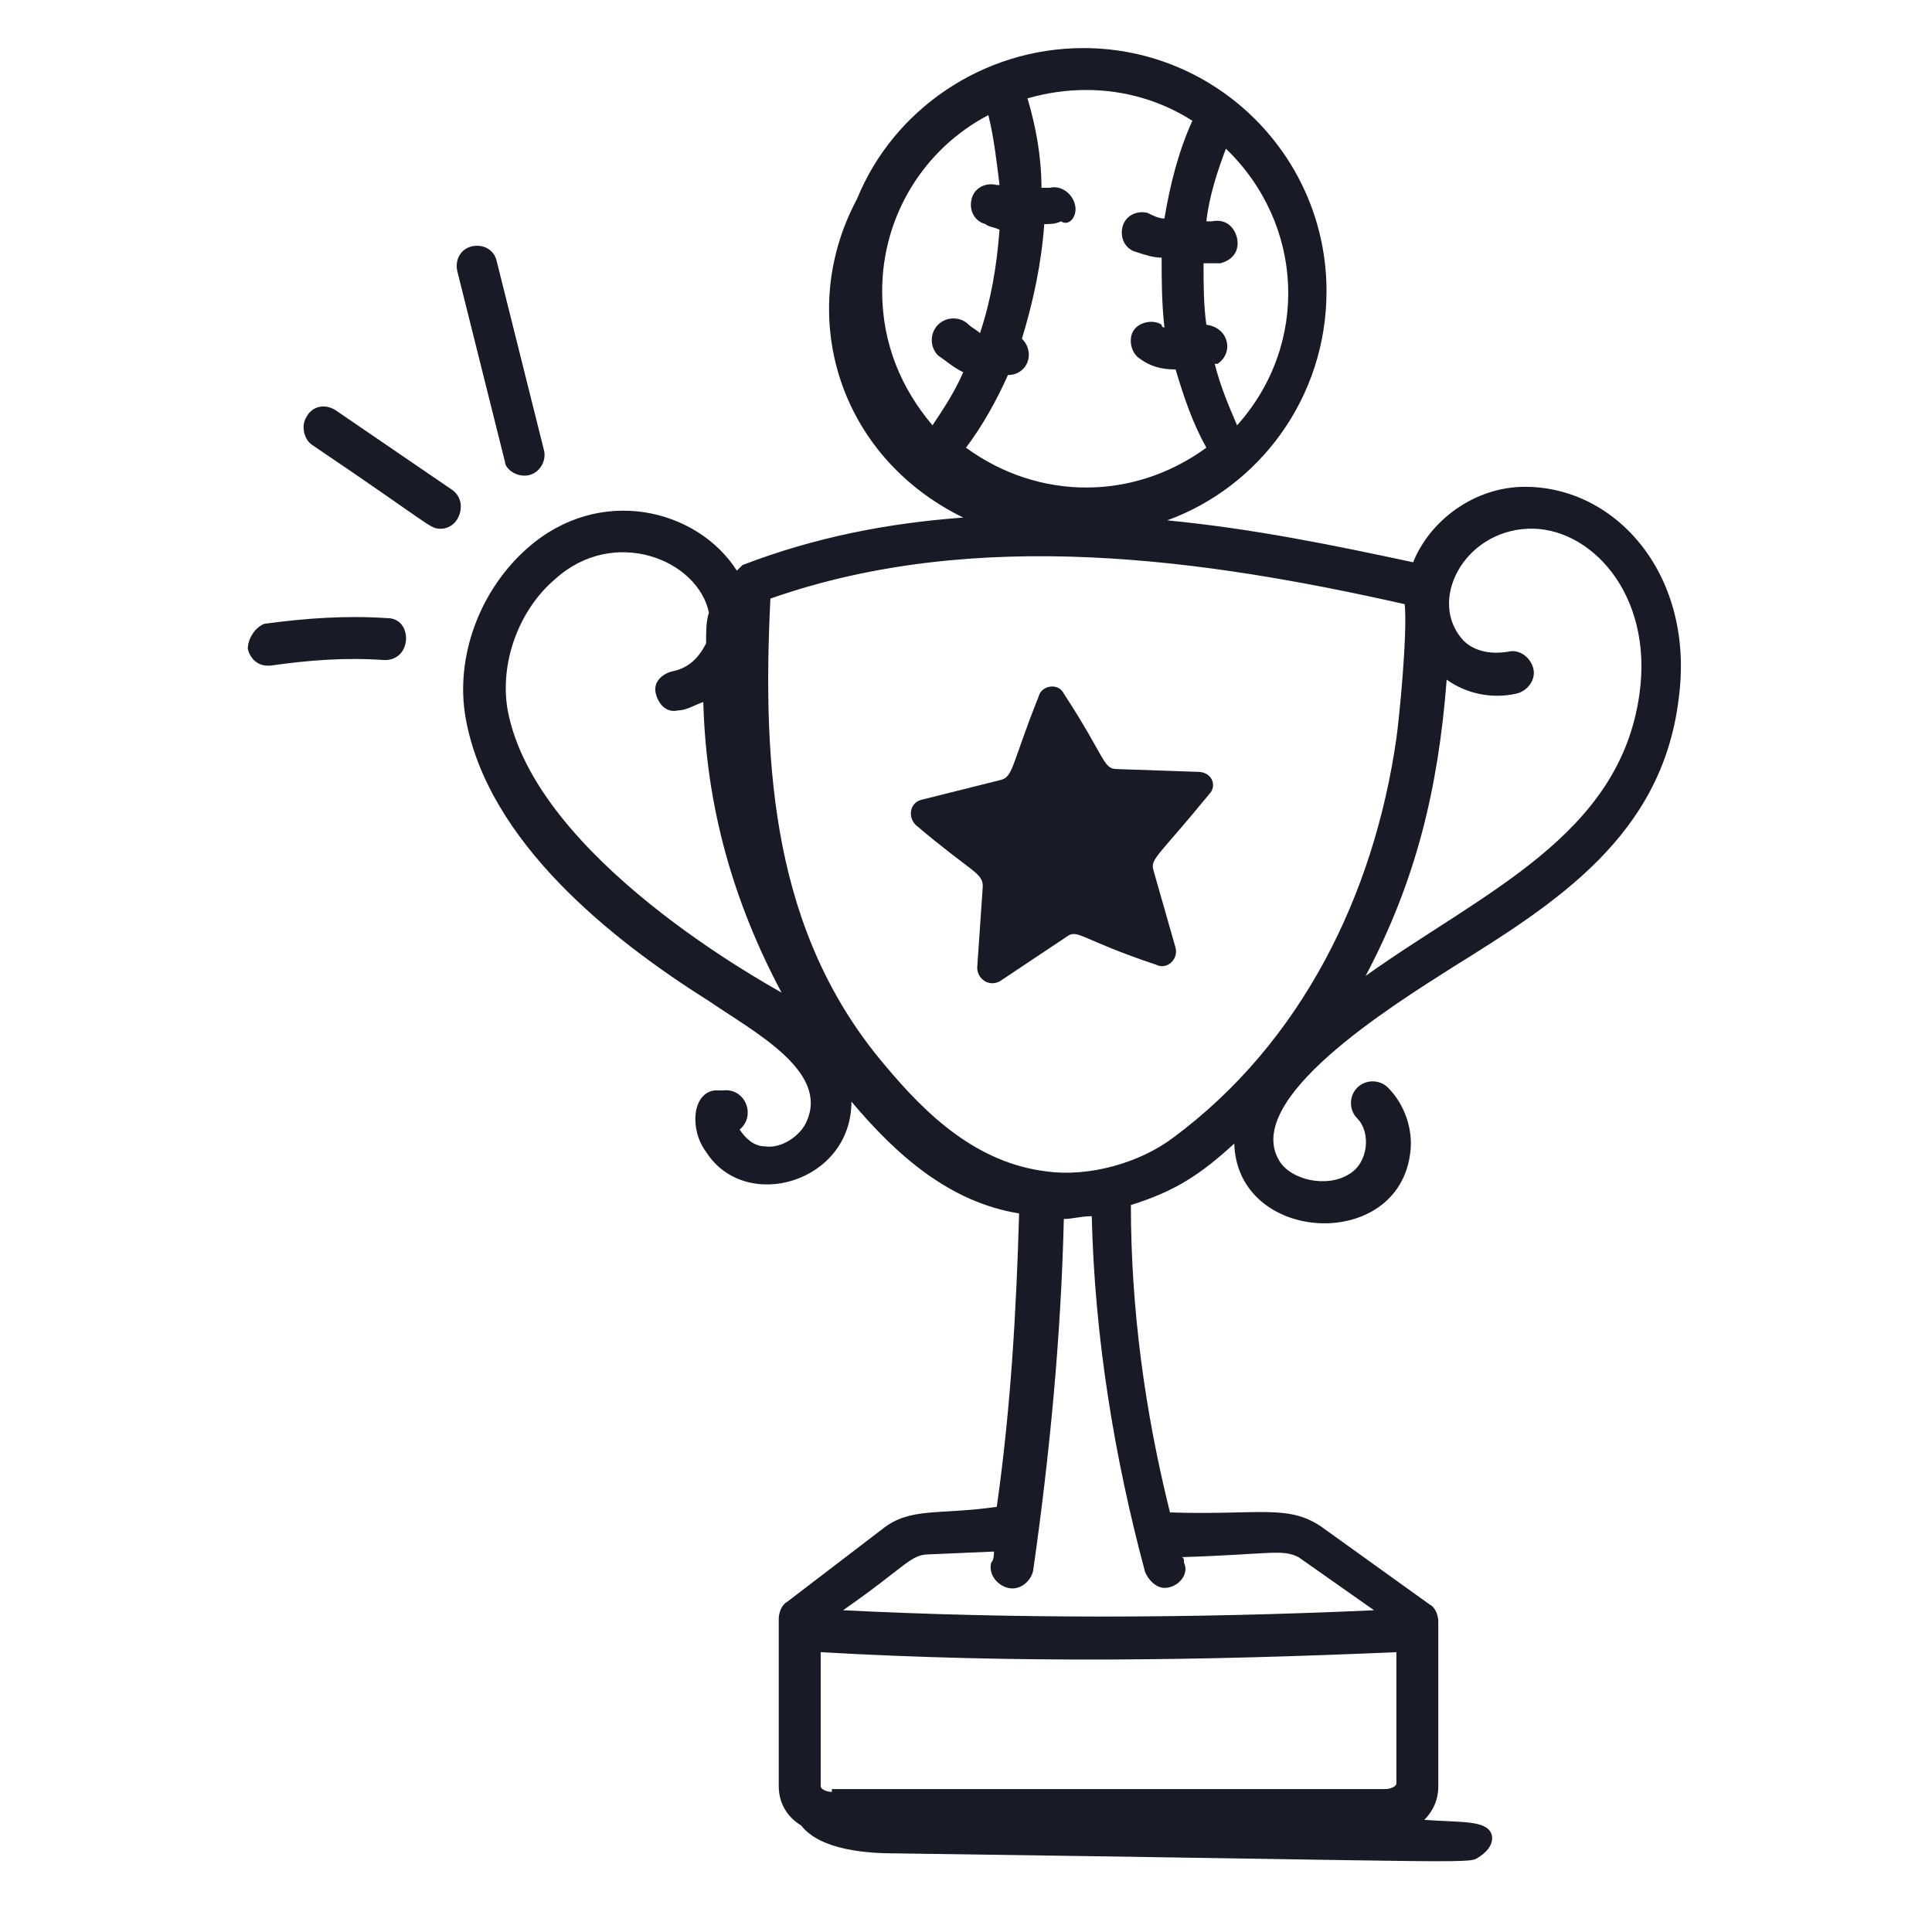
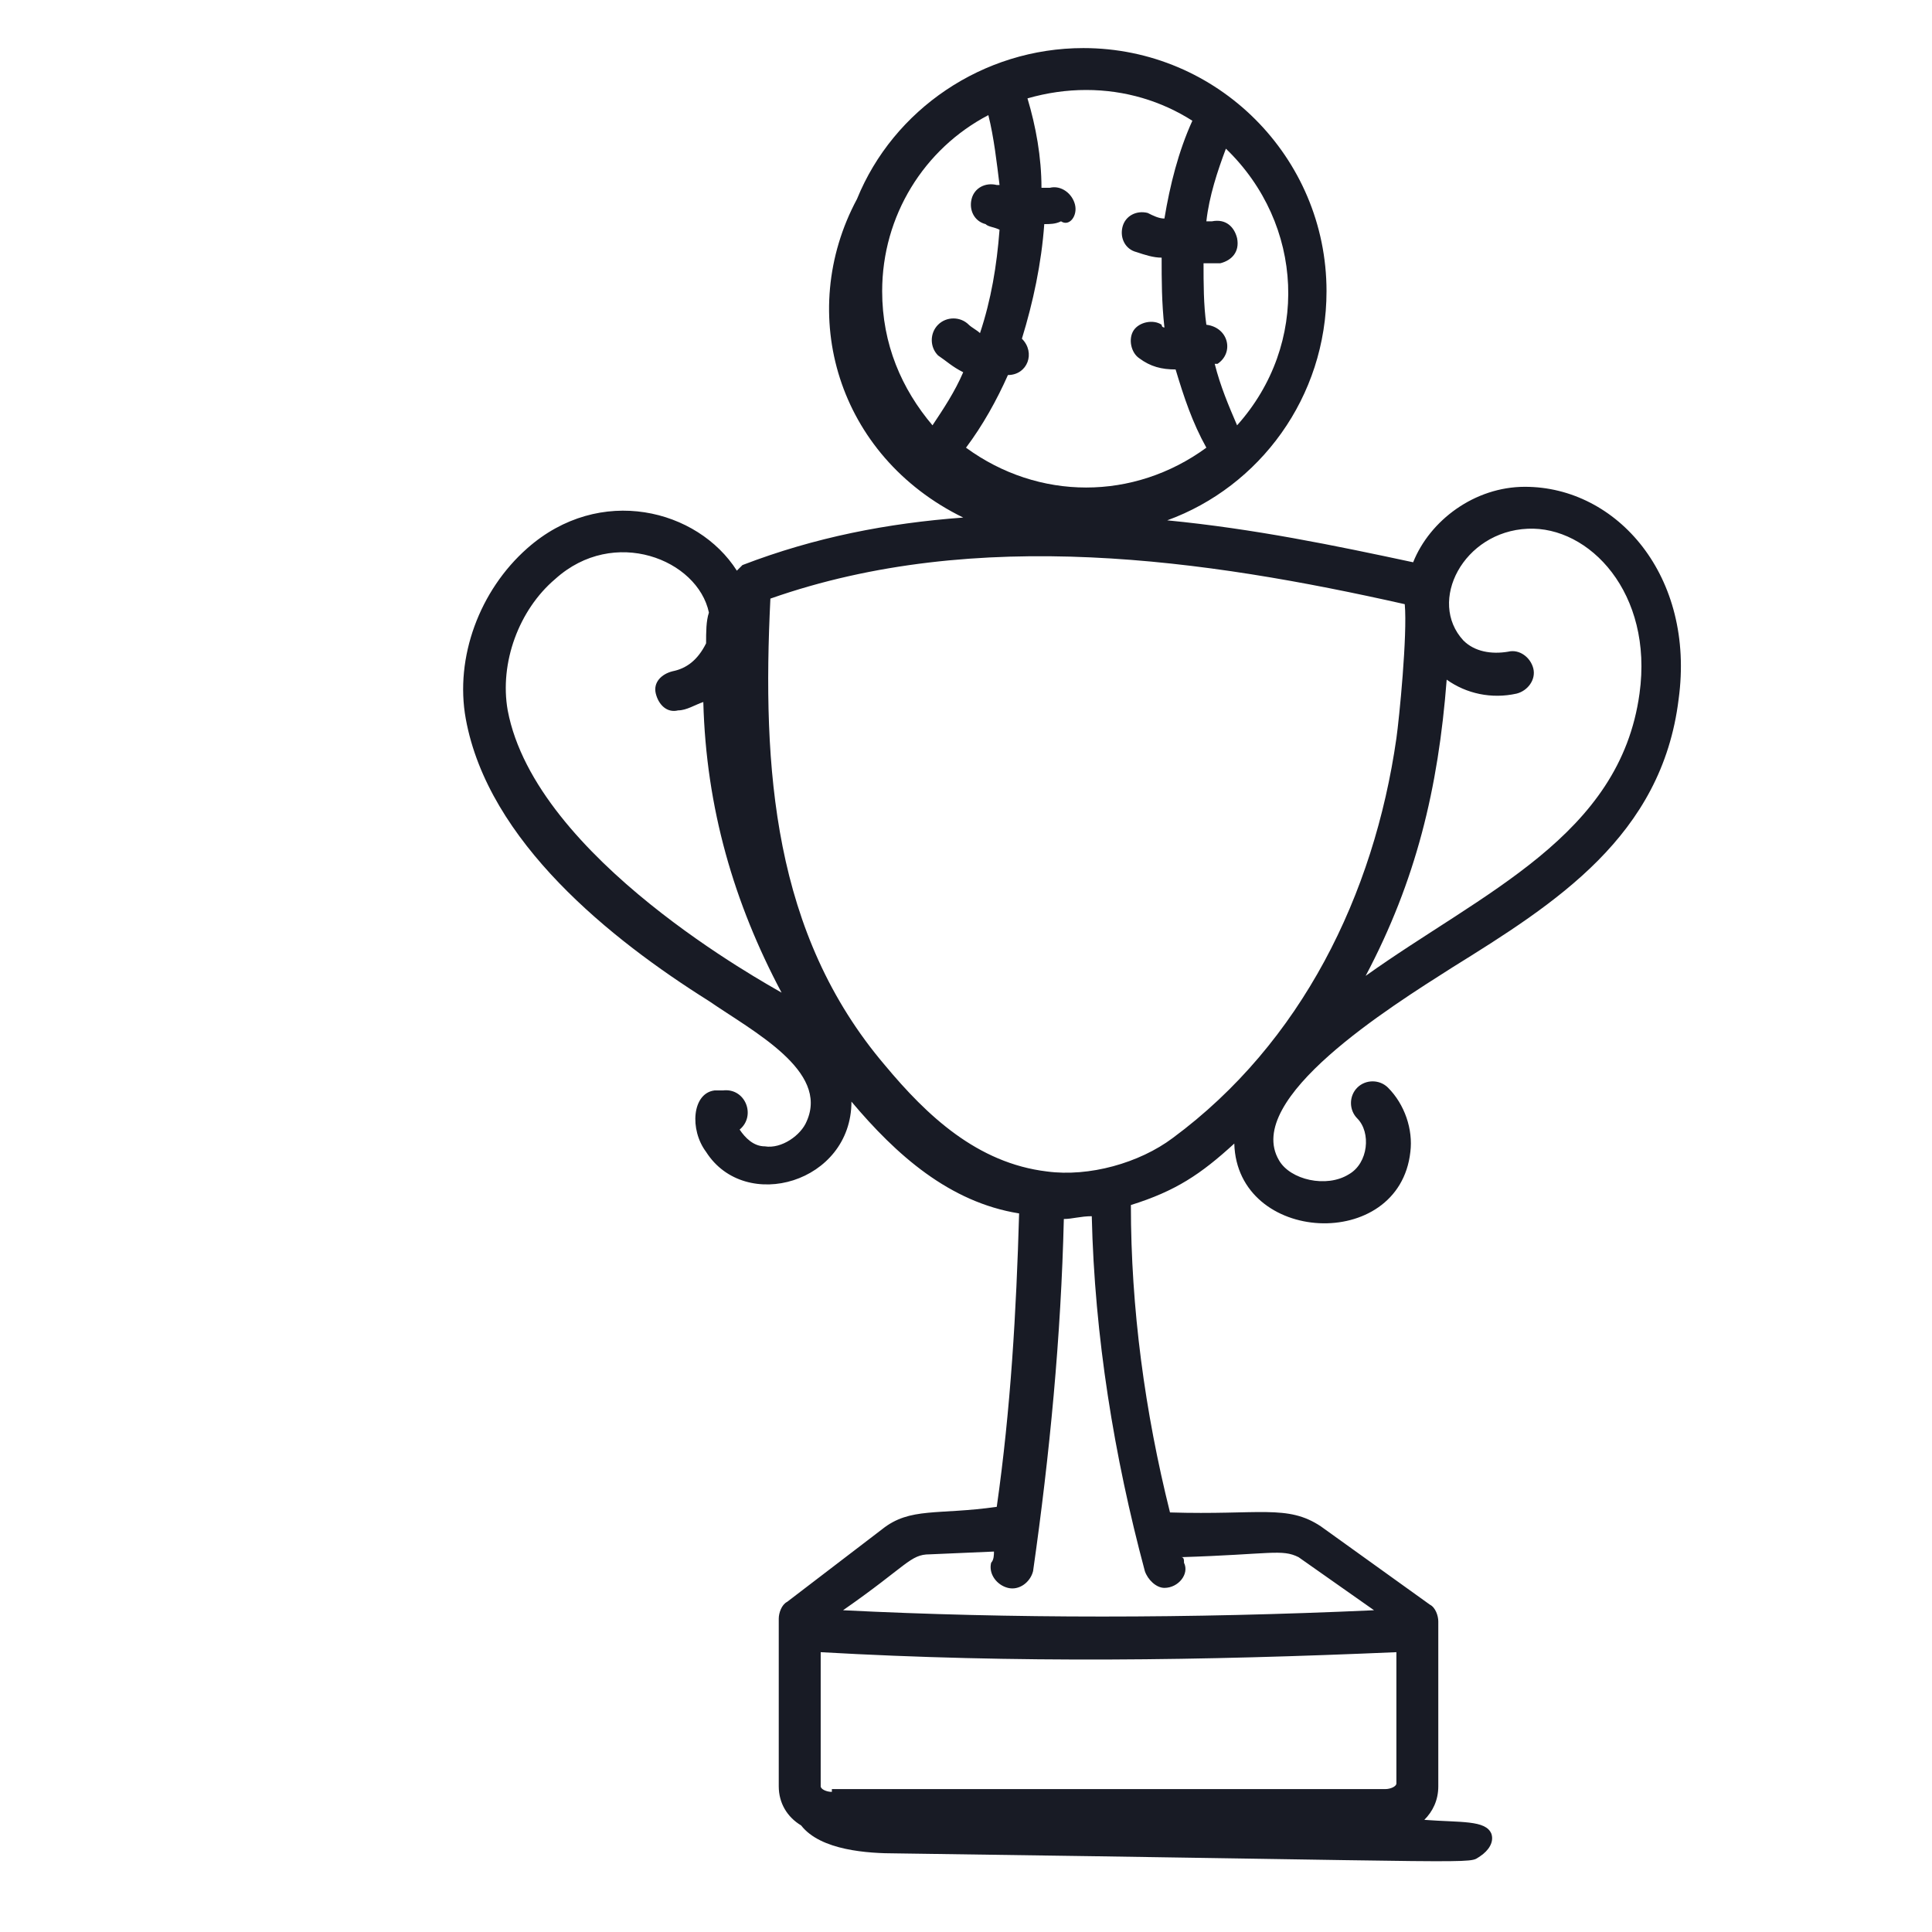
<svg xmlns="http://www.w3.org/2000/svg" width="61" height="61" viewBox="0 0 61 61" fill="none">
  <path d="M23.265 18.018C22.03 16.076 18.942 15.282 16.647 17.312C15.147 18.635 14.353 20.753 14.706 22.694C15.412 26.576 19.294 29.665 22.383 31.606C23.794 32.576 26.177 33.812 25.471 35.4C25.294 35.841 24.677 36.282 24.147 36.194C23.794 36.194 23.53 35.929 23.353 35.665C23.883 35.224 23.53 34.341 22.824 34.429H22.559C21.853 34.518 21.765 35.665 22.294 36.37C23.53 38.312 26.883 37.341 26.883 34.782C28.294 36.459 29.971 37.959 32.177 38.312C32.089 41.4 31.912 44.488 31.471 47.576C29.618 47.841 28.736 47.576 27.853 48.282L24.853 50.576C24.677 50.665 24.588 50.929 24.588 51.106V56.4C24.588 56.929 24.853 57.37 25.294 57.635C25.912 58.429 27.412 58.518 28.294 58.518C47.53 58.782 46.294 58.87 46.736 58.606C47 58.429 47.177 58.165 47.089 57.9C46.912 57.459 46.118 57.547 44.971 57.459C45.236 57.194 45.412 56.841 45.412 56.4V51.194C45.412 51.018 45.324 50.753 45.147 50.665L41.706 48.194C40.647 47.488 39.765 47.841 36.941 47.753C36.147 44.576 35.706 41.312 35.706 38.047C37.118 37.606 37.912 37.076 38.971 36.106C39.059 39.282 44.177 39.547 44.53 36.37C44.618 35.665 44.353 34.87 43.824 34.341C43.559 34.076 43.118 34.076 42.853 34.341C42.589 34.606 42.589 35.047 42.853 35.312C43.294 35.753 43.206 36.724 42.589 37.076C41.883 37.518 40.736 37.253 40.383 36.635C39.236 34.694 43.912 31.782 45.853 30.547C49.118 28.518 52.471 26.4 53 22.076C53.53 18.194 51.059 15.37 48.147 15.37C46.559 15.37 45.147 16.429 44.618 17.753C42.147 17.224 39.589 16.694 36.853 16.429C39.765 15.37 41.883 12.547 41.883 9.194C41.883 4.959 38.441 1.518 34.206 1.518C31.03 1.518 28.206 3.459 27.059 6.282C25.118 9.9 26.442 14.4 30.412 16.341C28.03 16.518 25.736 16.959 23.442 17.841L23.265 18.018ZM16.03 22.429C15.765 20.929 16.383 19.253 17.53 18.282C19.383 16.606 22.03 17.665 22.383 19.341C22.294 19.606 22.294 19.959 22.294 20.312C22.03 20.841 21.677 21.106 21.236 21.194C20.883 21.282 20.618 21.547 20.706 21.9C20.794 22.253 21.059 22.518 21.412 22.429C21.677 22.429 21.942 22.253 22.206 22.165C22.294 25.518 23.177 28.518 24.677 31.341C24.236 31.076 16.912 27.106 16.03 22.429ZM26.265 56.576C26.088 56.576 25.912 56.488 25.912 56.4V52.165C32.089 52.518 38 52.429 44.089 52.165V56.312C44.089 56.4 43.912 56.488 43.736 56.488H26.265V56.576ZM41 49.165L43.383 50.841C37.559 51.106 31.912 51.106 26.618 50.841C28.647 49.429 28.736 49.076 29.353 49.076L31.383 48.988C31.383 49.076 31.383 49.253 31.294 49.341C31.206 49.694 31.471 50.047 31.824 50.135C32.177 50.224 32.53 49.959 32.618 49.606C33.147 45.9 33.5 42.194 33.589 38.488C33.853 38.488 34.118 38.4 34.471 38.4C34.559 42.194 35.177 45.988 36.147 49.606C36.236 49.87 36.5 50.135 36.765 50.135C37.206 50.135 37.559 49.694 37.383 49.341C37.383 49.253 37.383 49.165 37.294 49.165C40.118 49.076 40.471 48.9 41 49.165ZM48.236 16.694C50.177 16.606 52.206 18.724 51.765 21.9C51.147 26.4 46.824 28.165 43.118 30.812C44.706 27.812 45.412 24.9 45.677 21.459C46.294 21.9 47.089 22.076 47.883 21.9C48.236 21.812 48.5 21.459 48.412 21.106C48.324 20.753 47.971 20.488 47.618 20.576C47.089 20.665 46.559 20.576 46.206 20.224C45.059 18.988 46.206 16.782 48.236 16.694ZM39.059 13.429C38.794 12.812 38.53 12.194 38.353 11.488H38.441C38.971 11.135 38.794 10.341 38.089 10.253C38 9.635 38 8.929 38 8.312H38.53C38.883 8.223 39.147 7.959 39.059 7.518C38.971 7.165 38.706 6.9 38.265 6.988H38.089C38.177 6.194 38.441 5.4 38.706 4.694C41.177 7.076 41.353 10.87 39.059 13.429ZM37.647 3.812C37.206 4.782 36.941 5.841 36.765 6.9C36.589 6.9 36.412 6.812 36.236 6.723C35.883 6.635 35.53 6.812 35.441 7.165C35.353 7.518 35.53 7.871 35.883 7.959C36.147 8.047 36.412 8.135 36.677 8.135C36.677 8.841 36.677 9.547 36.765 10.341C36.765 10.341 36.677 10.341 36.677 10.253C36.412 10.076 35.971 10.165 35.794 10.429C35.618 10.694 35.706 11.135 35.971 11.312C36.324 11.576 36.677 11.665 37.118 11.665C37.383 12.547 37.647 13.341 38.089 14.135C35.794 15.812 32.794 15.812 30.5 14.135C31.03 13.429 31.471 12.635 31.824 11.841C32.441 11.841 32.706 11.135 32.265 10.694C32.618 9.547 32.883 8.312 32.971 7.076C33.147 7.076 33.324 7.076 33.5 6.988C33.765 7.165 34.03 6.812 33.941 6.459C33.853 6.106 33.5 5.841 33.147 5.929H32.883C32.883 4.959 32.706 3.988 32.441 3.106C33.059 2.929 33.677 2.841 34.294 2.841C35.53 2.841 36.677 3.194 37.647 3.812ZM31.206 3.635C31.383 4.341 31.471 5.135 31.559 5.841H31.471C31.118 5.753 30.765 5.929 30.677 6.282C30.588 6.635 30.765 6.988 31.118 7.076C31.206 7.165 31.383 7.165 31.559 7.253C31.471 8.4 31.294 9.459 30.942 10.518C30.853 10.429 30.677 10.341 30.588 10.253C30.324 9.988 29.883 9.988 29.618 10.253C29.353 10.518 29.353 10.959 29.618 11.223C29.883 11.4 30.059 11.576 30.412 11.753C30.147 12.37 29.794 12.9 29.442 13.429C28.471 12.282 27.853 10.87 27.853 9.194C27.853 6.812 29.177 4.694 31.206 3.635ZM24.324 18.9C30.853 16.606 38.089 17.665 44.353 19.076C44.441 20.047 44.177 22.694 44.089 23.312C43.383 28.253 41.089 32.929 37.03 35.929C35.971 36.724 34.383 37.165 33.059 36.988C30.853 36.724 29.265 35.224 27.942 33.635C24.412 29.488 24.059 24.282 24.324 18.9Z" fill="#181B25" />
-   <path d="M31.03 27.988L30.854 30.547C30.854 30.9 31.207 31.165 31.559 30.988L33.677 29.576C34.03 29.312 34.118 29.665 36.501 30.459C36.854 30.635 37.207 30.282 37.118 29.929L36.413 27.459C36.324 27.106 36.589 27.017 38.177 25.076C38.442 24.812 38.265 24.37 37.824 24.37L35.265 24.282C34.824 24.282 34.913 23.929 33.589 21.9C33.413 21.547 32.883 21.635 32.795 21.988C31.913 24.194 32.001 24.547 31.559 24.635L29.089 25.253C28.736 25.341 28.648 25.782 28.913 26.047C30.677 27.547 31.03 27.547 31.03 27.988ZM9.677 13.165C9.501 13.429 9.589 13.87 9.854 14.047C13.648 16.606 13.559 16.694 13.912 16.694C14.53 16.694 14.795 15.812 14.265 15.459L10.648 12.988C10.295 12.723 9.854 12.812 9.677 13.165ZM16.559 15.018C17.001 15.018 17.265 14.576 17.177 14.223L15.677 8.223C15.589 7.87 15.236 7.694 14.883 7.782C14.53 7.87 14.354 8.223 14.442 8.576L15.942 14.576C15.942 14.753 16.207 15.018 16.559 15.018ZM7.824 20.488C7.912 20.841 8.177 21.017 8.442 21.017H8.53C9.765 20.841 10.912 20.753 12.148 20.841C13.03 20.841 13.03 19.517 12.236 19.517C10.912 19.429 9.677 19.517 8.354 19.694C8.089 19.782 7.824 20.135 7.824 20.488Z" fill="#181B25" />
</svg>